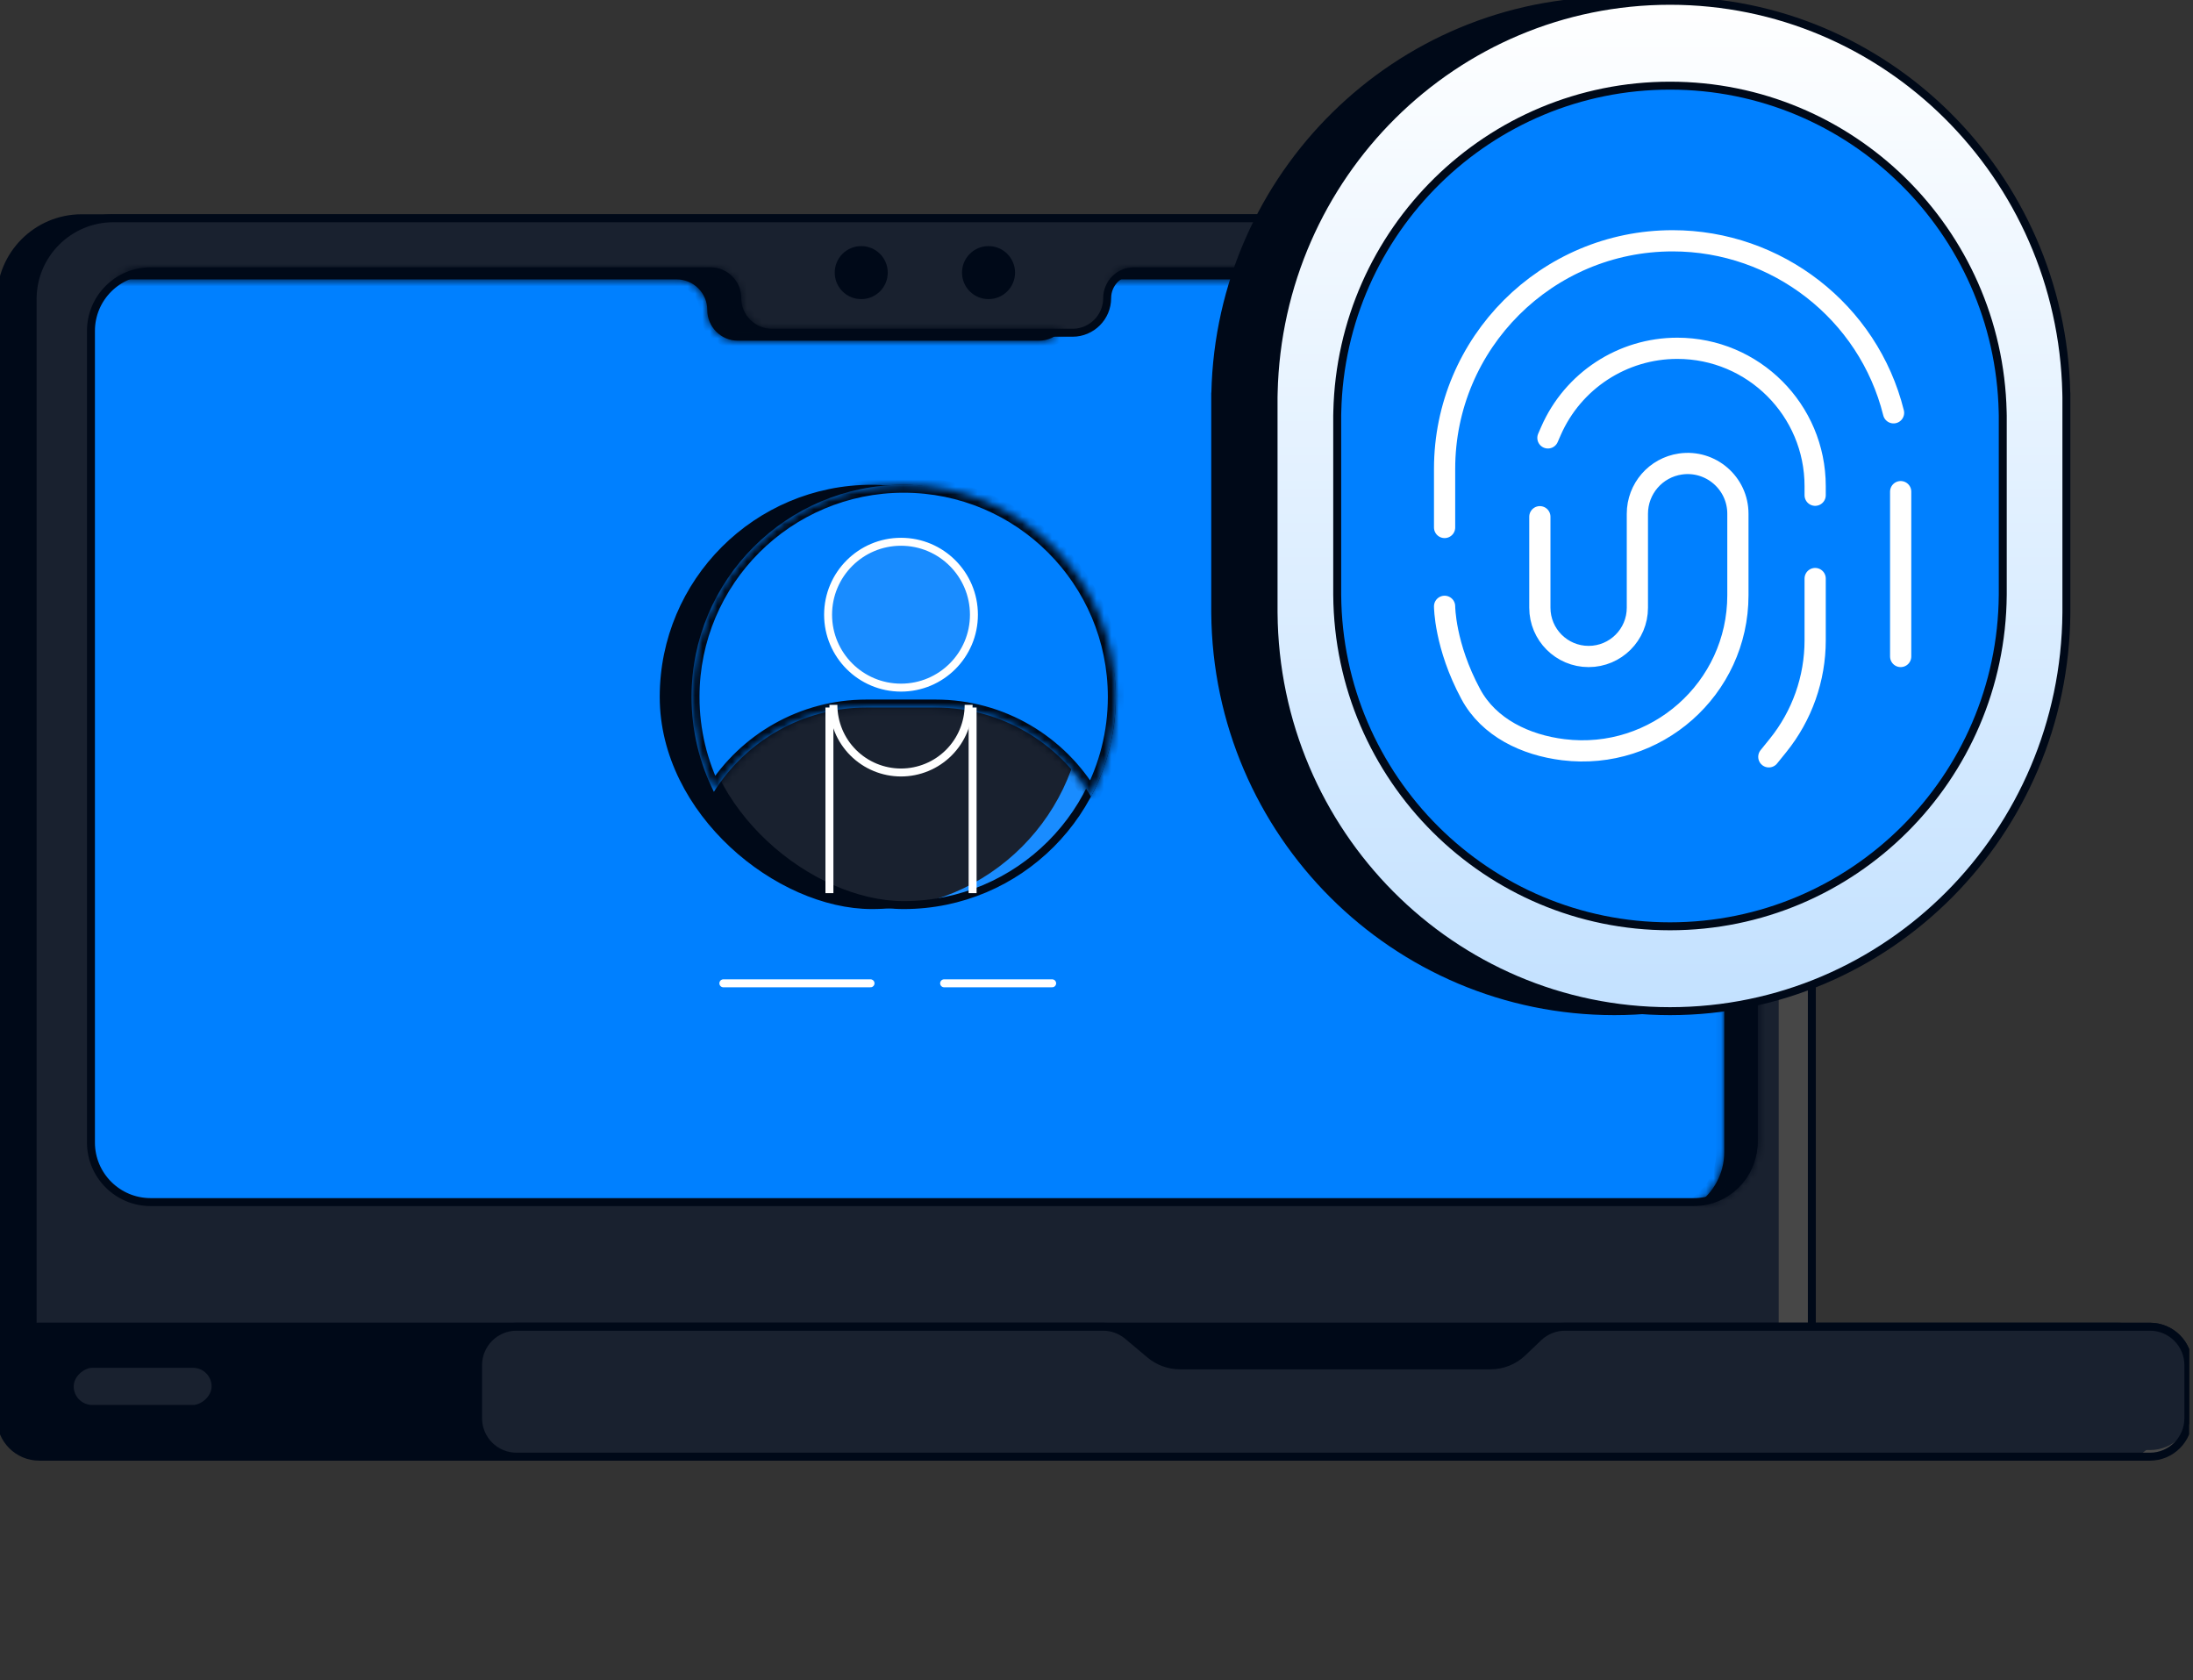
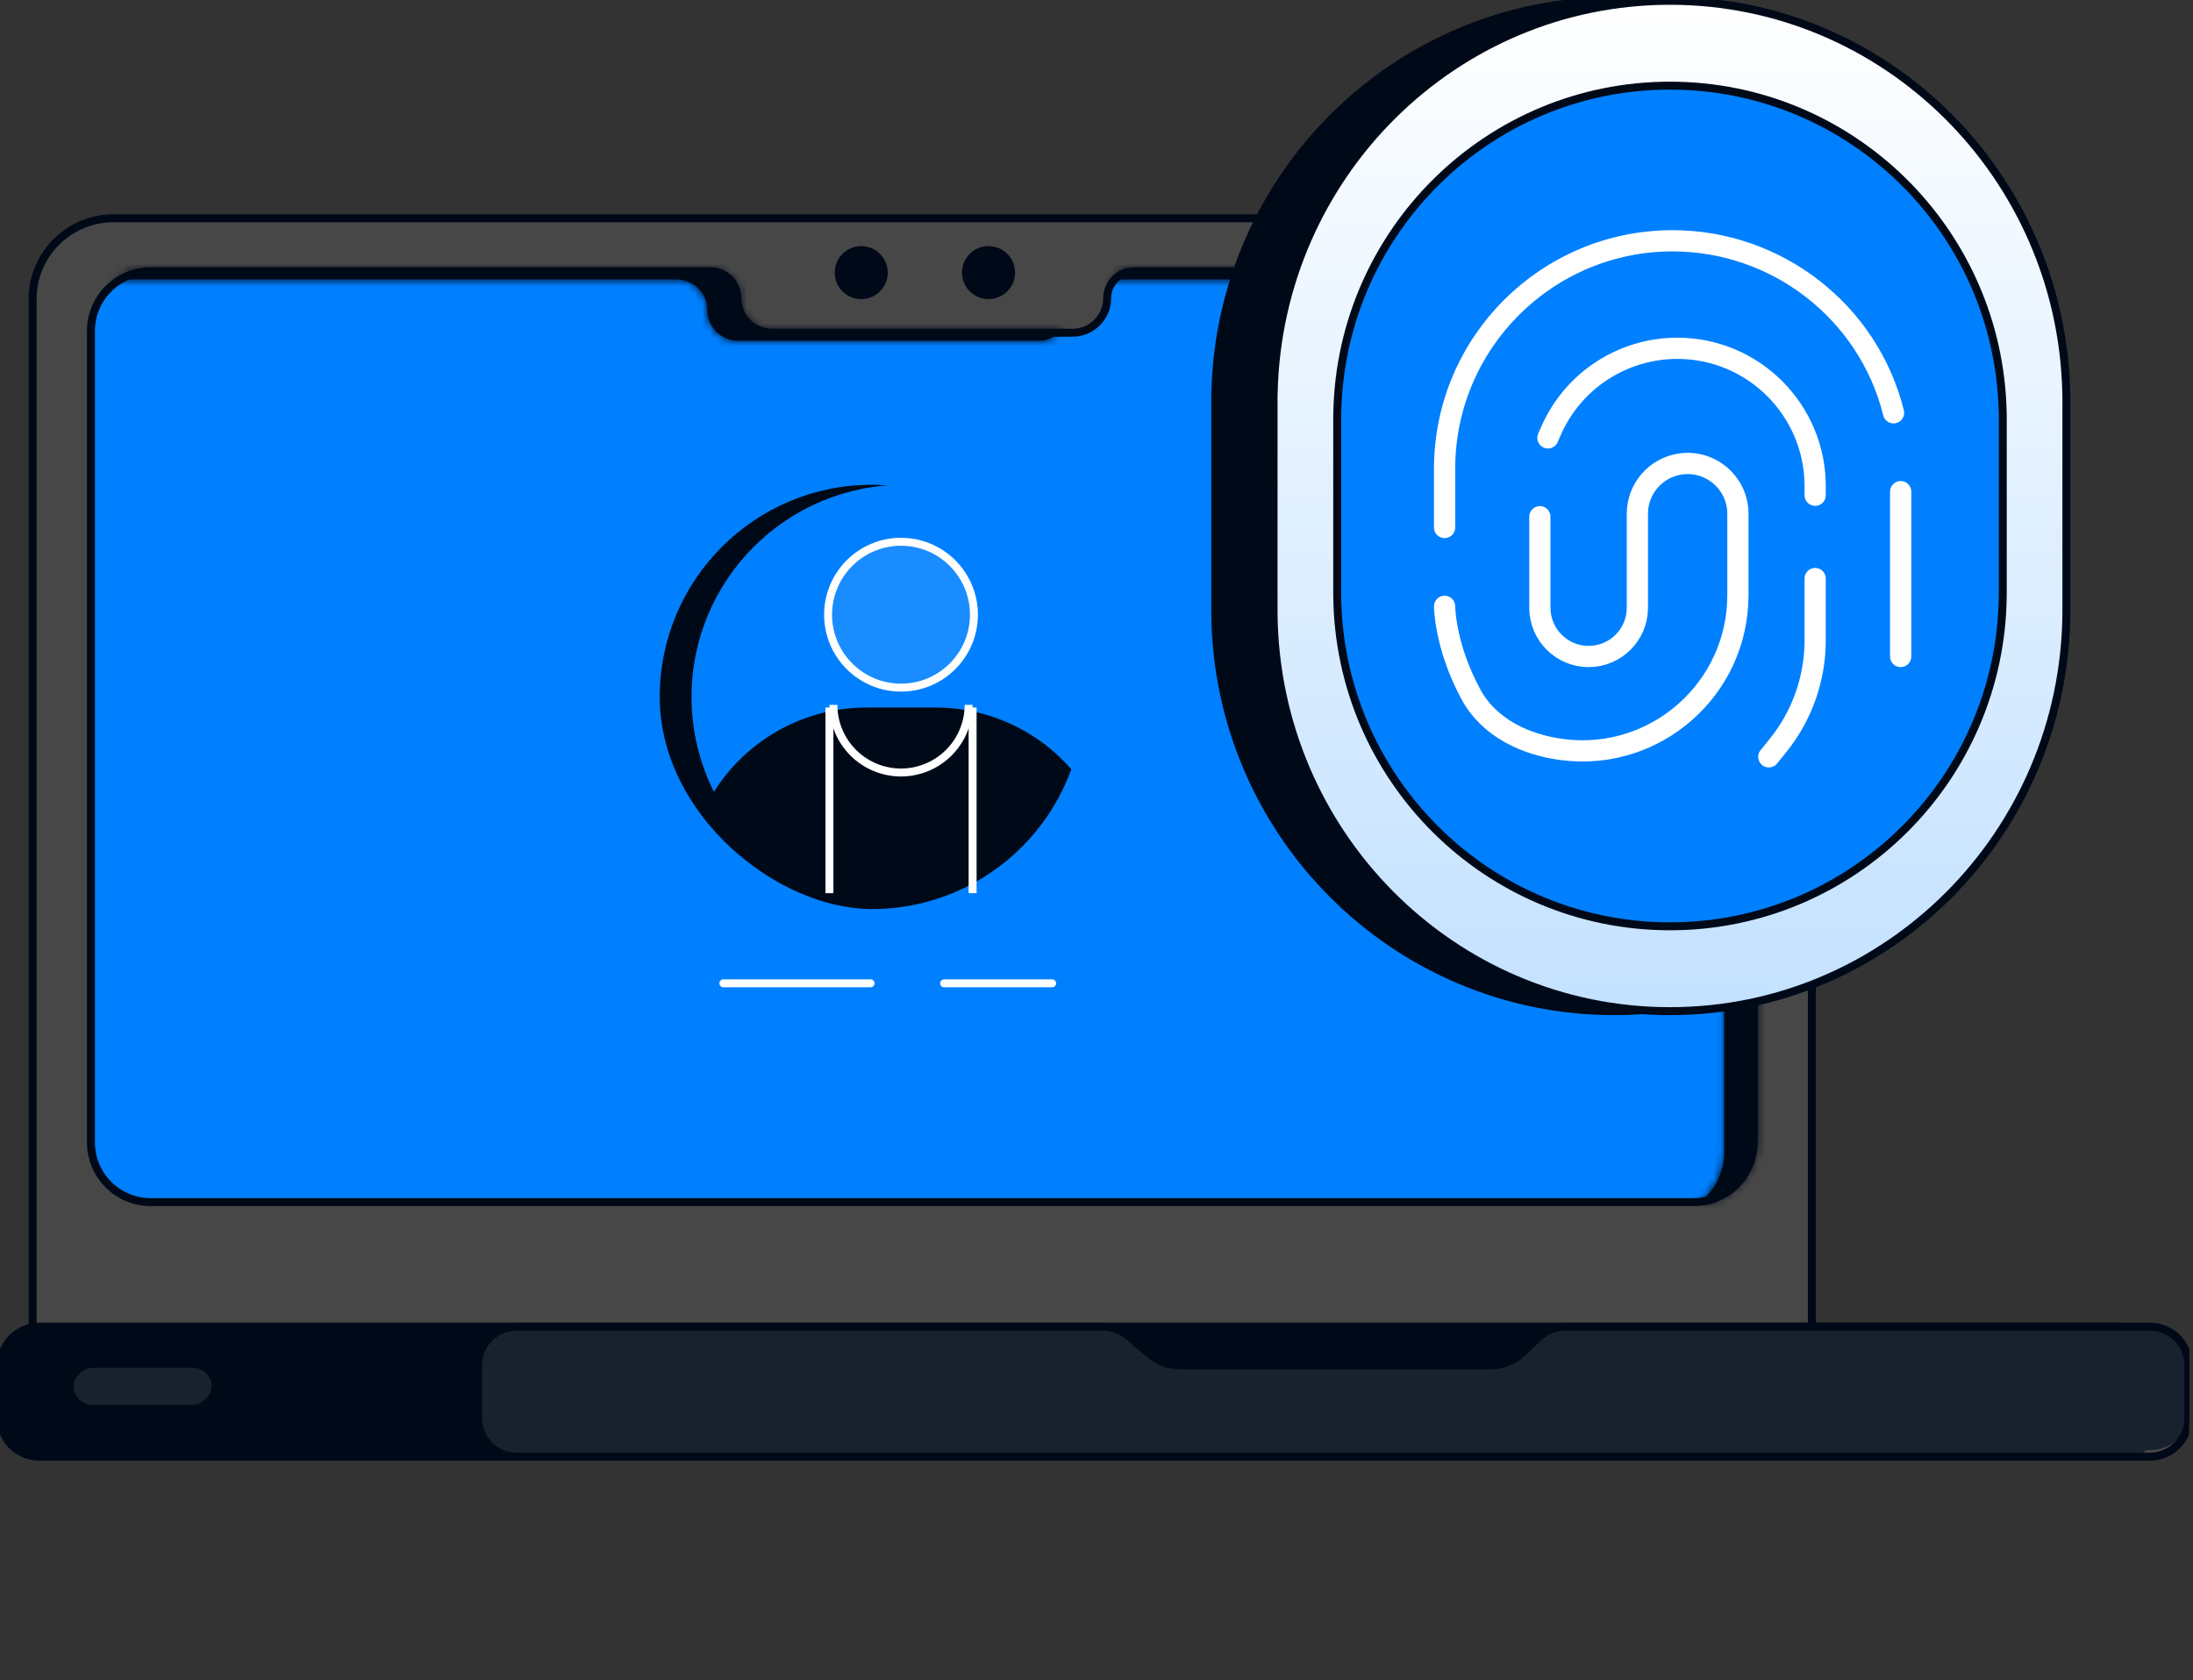
<svg xmlns="http://www.w3.org/2000/svg" width="295" height="226" viewBox="0 0 295 226" fill="none">
  <rect x="0" y="0" width="295" height="226" fill="#333333" stroke="none" />
  <g clip-path="url(#clip0_379_8352)">
-     <path d="M238.734 184.338L238.734 40.235C238.734 34.226 233.863 29.356 227.854 29.356L10.986 29.356C4.977 29.356 0.107 34.226 0.107 40.235L0.107 184.338C0.107 190.347 4.977 195.217 10.986 195.217L227.854 195.217C233.863 195.217 238.734 190.347 238.734 184.338Z" fill="#000918" stroke="#000918" stroke-width="1.07" />
    <path d="M243.728 184.338L243.728 40.235C243.728 34.226 238.857 29.356 232.849 29.356L15.267 29.356C9.258 29.356 4.387 34.226 4.387 40.235L4.387 184.338C4.387 190.347 9.258 195.217 15.267 195.217L232.849 195.217C238.857 195.217 243.728 190.347 243.728 184.338Z" fill="white" fill-opacity="0.1" stroke="#000918" stroke-width="1.07" />
    <circle cx="132.976" cy="36.668" r="3.032" fill="#000918" stroke="#000918" stroke-width="1.07" />
    <circle cx="115.853" cy="36.668" r="3.032" fill="#000918" stroke="#000918" stroke-width="1.07" />
    <path d="M235.88 153.663L235.88 44.515C235.88 40.083 232.287 36.49 227.854 36.49L180.236 36.49L152.535 36.49C150.548 36.49 148.936 38.101 148.936 40.089C148.936 42.667 146.846 44.757 144.268 44.757L124.057 44.757L103.847 44.757C101.268 44.757 99.178 42.667 99.178 40.089C99.178 38.101 97.567 36.49 95.579 36.49L67.878 36.49L20.26 36.49C15.827 36.49 12.234 40.083 12.234 44.515L12.234 153.663C12.234 158.095 15.827 161.689 20.26 161.689L227.854 161.689C232.287 161.689 235.88 158.095 235.88 153.663Z" fill="#0080FF" stroke="#000918" stroke-width="1.07" />
    <mask id="path-6-inside-1_379_8352" fill="white">
      <path fill-rule="evenodd" clip-rule="evenodd" d="M15.273 37.587C15.391 37.583 15.509 37.58 15.627 37.58L63.286 37.58L91.021 37.58C93.298 37.58 95.144 39.426 95.144 41.703C95.144 43.98 96.99 45.826 99.267 45.826L119.506 45.826L139.745 45.826C141.025 45.826 142.169 45.242 142.925 44.327L124.004 44.327L103.765 44.327C101.488 44.327 99.642 42.481 99.642 40.204C99.642 37.927 97.796 36.081 95.519 36.081L67.784 36.081L20.125 36.081C18.324 36.081 16.652 36.637 15.273 37.587ZM149.308 37.58C150.064 36.665 151.208 36.081 152.488 36.081L180.223 36.081L227.882 36.081C232.61 36.081 236.443 39.914 236.443 44.642V153.453C236.443 158.062 232.8 161.821 228.236 162.006C230.477 160.462 231.945 157.879 231.945 154.952V46.141C231.945 41.413 228.113 37.58 223.385 37.58L175.726 37.58L149.308 37.58Z" />
    </mask>
    <path fill-rule="evenodd" clip-rule="evenodd" d="M15.273 37.587C15.391 37.583 15.509 37.58 15.627 37.58L63.286 37.58L91.021 37.58C93.298 37.58 95.144 39.426 95.144 41.703C95.144 43.98 96.99 45.826 99.267 45.826L119.506 45.826L139.745 45.826C141.025 45.826 142.169 45.242 142.925 44.327L124.004 44.327L103.765 44.327C101.488 44.327 99.642 42.481 99.642 40.204C99.642 37.927 97.796 36.081 95.519 36.081L67.784 36.081L20.125 36.081C18.324 36.081 16.652 36.637 15.273 37.587ZM149.308 37.58C150.064 36.665 151.208 36.081 152.488 36.081L180.223 36.081L227.882 36.081C232.61 36.081 236.443 39.914 236.443 44.642V153.453C236.443 158.062 232.8 161.821 228.236 162.006C230.477 160.462 231.945 157.879 231.945 154.952V46.141C231.945 41.413 228.113 37.58 223.385 37.58L175.726 37.58L149.308 37.58Z" fill="#000918" />
    <path d="M15.627 37.58L15.627 36.51H15.627V37.58ZM15.273 37.587L14.666 36.706L11.618 38.807L15.317 38.657L15.273 37.587ZM63.286 37.58L63.286 38.65L63.286 37.58ZM91.021 37.58L91.021 38.65L91.021 37.58ZM99.267 45.826L99.267 44.756H99.267V45.826ZM119.506 45.826L119.506 44.756H119.506L119.506 45.826ZM139.745 45.826L139.745 46.896H139.745V45.826ZM142.925 44.327L143.751 45.008L145.197 43.257L142.925 43.257L142.925 44.327ZM124.004 44.327L124.004 43.257H124.004L124.004 44.327ZM103.765 44.327L103.765 43.257H103.765V44.327ZM95.519 36.081L95.519 35.011L95.519 36.081ZM67.784 36.081L67.784 37.151L67.784 36.081ZM20.125 36.081L20.125 37.151L20.125 36.081ZM152.488 36.081L152.488 37.151L152.488 36.081ZM149.308 37.58L148.483 36.899L147.036 38.65L149.308 38.65L149.308 37.58ZM180.223 36.081L180.223 35.011L180.223 36.081ZM227.882 36.081L227.882 37.151L227.882 36.081ZM228.236 162.006L227.629 161.125L224.58 163.226L228.28 163.075L228.236 162.006ZM223.385 37.58L223.385 38.65L223.385 37.58ZM175.726 37.58L175.726 36.51L175.726 37.58ZM15.627 36.51C15.494 36.51 15.362 36.513 15.23 36.518L15.317 38.657C15.42 38.653 15.523 38.65 15.627 38.65V36.51ZM63.286 36.51L15.627 36.51L15.627 38.65L63.286 38.65L63.286 36.51ZM91.021 36.51L63.286 36.51L63.286 38.65L91.021 38.65L91.021 36.51ZM96.214 41.703C96.214 38.835 93.889 36.51 91.021 36.51L91.021 38.65C92.707 38.65 94.074 40.017 94.074 41.703H96.214ZM99.267 44.756C97.581 44.756 96.214 43.389 96.214 41.703H94.074C94.074 44.571 96.399 46.896 99.267 46.896V44.756ZM119.506 44.756L99.267 44.756L99.267 46.896L119.506 46.896L119.506 44.756ZM139.745 44.756L119.506 44.756L119.506 46.896L139.745 46.896L139.745 44.756ZM142.1 43.645C141.539 44.325 140.693 44.756 139.745 44.756V46.896C141.358 46.896 142.8 46.159 143.751 45.008L142.1 43.645ZM142.925 43.257L124.004 43.257L124.004 45.397L142.925 45.397L142.925 43.257ZM124.004 43.257L103.765 43.257L103.765 45.397L124.004 45.397L124.004 43.257ZM103.765 43.257C102.079 43.257 100.712 41.89 100.712 40.204H98.572C98.572 43.072 100.897 45.397 103.765 45.397V43.257ZM100.712 40.204C100.712 37.336 98.387 35.011 95.519 35.011L95.519 37.151C97.205 37.151 98.572 38.518 98.572 40.204H100.712ZM95.519 35.011L67.784 35.011L67.784 37.151L95.519 37.151L95.519 35.011ZM67.784 35.011L20.125 35.011L20.125 37.151L67.784 37.151L67.784 35.011ZM20.125 35.011C18.1 35.011 16.218 35.637 14.666 36.706L15.881 38.469C17.087 37.638 18.547 37.151 20.125 37.151L20.125 35.011ZM152.488 35.011C150.875 35.011 149.434 35.748 148.483 36.899L150.133 38.262C150.695 37.582 151.541 37.151 152.488 37.151L152.488 35.011ZM180.223 35.011L152.488 35.011L152.488 37.151L180.223 37.151L180.223 35.011ZM227.882 35.011L180.223 35.011L180.223 37.151L227.882 37.151L227.882 35.011ZM237.513 44.642C237.513 39.323 233.201 35.011 227.882 35.011L227.882 37.151C232.019 37.151 235.373 40.505 235.373 44.642H237.513ZM237.513 153.453V44.642H235.373V153.453H237.513ZM228.28 163.075C233.415 162.867 237.513 158.639 237.513 153.453H235.373C235.373 157.486 232.185 160.775 228.193 160.937L228.28 163.075ZM228.843 162.887C231.361 161.152 233.015 158.245 233.015 154.952H230.875C230.875 157.512 229.592 159.772 227.629 161.125L228.843 162.887ZM233.015 154.952V46.141H230.875V154.952H233.015ZM233.015 46.141C233.015 40.822 228.704 36.51 223.385 36.51L223.385 38.65C227.522 38.65 230.875 42.004 230.875 46.141H233.015ZM223.385 36.51L175.726 36.51L175.726 38.65L223.385 38.65L223.385 36.51ZM175.726 36.51L149.308 36.51L149.308 38.65L175.726 38.65L175.726 36.51Z" fill="#000918" mask="url(#path-6-inside-1_379_8352)" />
    <path d="M290.098 190.759L290.098 183.625C290.098 180.768 287.782 178.453 284.926 178.453L5.279 178.453C2.423 178.453 0.107 180.768 0.107 183.625L0.107 190.759C0.107 193.615 2.423 195.931 5.279 195.931L284.926 195.931C287.782 195.931 290.098 193.615 290.098 190.759Z" fill="#000918" stroke="#000918" stroke-width="1.07" />
    <path d="M294.377 189.332L294.377 183.625C294.377 180.769 292.061 178.453 289.205 178.453L4.387 178.453L4.387 189.332C4.387 192.188 6.702 194.504 9.559 194.504L289.205 194.504C292.061 194.504 294.377 192.188 294.377 189.332Z" fill="#000918" stroke="#000918" stroke-width="1.07" />
    <rect x="9.38" y="189.51" width="6.064" height="19.618" rx="3.032" transform="rotate(-90 9.38 189.51)" fill="white" fill-opacity="0.1" stroke="#000918" stroke-width="1.07" />
    <path d="M294.377 190.759L294.377 183.625C294.377 180.768 292.061 178.453 289.205 178.453L237.128 178.453L210.523 178.453C209.192 178.453 207.914 178.965 206.951 179.884L204.819 181.919C203.658 183.028 202.114 183.646 200.509 183.646L179.344 183.646L158.72 183.646C157.253 183.646 155.832 183.129 154.708 182.187L151.699 179.662C150.768 178.881 149.591 178.453 148.375 178.453L121.56 178.453L69.483 178.453C66.626 178.453 64.311 180.768 64.311 183.625L64.311 190.759C64.311 193.615 66.626 195.931 69.483 195.931L289.205 195.931C292.061 195.931 294.377 193.615 294.377 190.759Z" fill="white" fill-opacity="0.1" stroke="#000918" stroke-width="1.07" />
    <path d="M163.472 82.224V82.011V54.102V53.349H163.474L163.486 52.826C164.16 23.592 187.933 0.107 217.154 0.107C246.375 0.107 270.147 23.592 270.821 52.826L270.833 53.349H270.836V54.102V82.011V82.224L270.834 82.436C270.607 112.064 246.658 136.006 217.154 136.006C187.65 136.006 163.7 112.064 163.473 82.436L163.472 82.224Z" fill="#000918" stroke="#000918" stroke-width="1.07" />
    <path d="M171.318 82.224V82.011V54.102V53.349H171.321L171.333 52.826C172.002 23.589 195.62 0.107 224.644 0.107C253.667 0.107 277.285 23.589 277.955 52.826L277.967 53.349H277.969V54.102V82.011V82.223L277.968 82.436C277.742 112.068 253.948 136.006 224.644 136.006C195.339 136.006 171.546 112.068 171.32 82.436L171.318 82.224Z" fill="url(#paint0_linear_379_8352)" stroke="#000918" stroke-width="1.07" />
    <path d="M179.881 80.04L179.88 79.863V79.686V56.428V55.89H179.88L179.892 55.367C180.454 31.055 200.277 11.521 224.645 11.521C249.012 11.521 268.835 31.055 269.397 55.367L269.409 55.89H269.409V56.428V79.686V79.862L269.408 80.04C269.219 104.68 249.248 124.593 224.645 124.593C200.041 124.593 180.071 104.68 179.881 80.04Z" fill="#0080FF" stroke="#000918" stroke-width="1.07" />
    <path d="M255.676 88.302V66.129M194.325 81.553C194.325 81.553 194.325 86.823 197.848 93.364C200.277 97.875 205.206 100.215 210.291 100.84V100.84C222.772 102.374 233.78 92.636 233.78 80.061V73.841V69.102C233.78 64.988 230.137 61.828 226.064 62.409V62.409C222.733 62.884 220.258 65.737 220.258 69.102V81.743C220.258 85.365 217.322 88.302 213.699 88.302V88.302C210.077 88.302 207.14 85.365 207.14 81.743V69.503M194.325 70.949V63.063C194.325 46.122 208.059 32.388 225.001 32.388V32.388V32.388C239.008 32.388 251.338 41.931 254.718 55.525V55.525M244.173 66.611V65.394C244.173 55.152 235.869 46.848 225.627 46.848V46.848C218.258 46.848 211.589 51.21 208.636 57.96L208.225 58.899M237.942 101.798L239.175 100.272C242.409 96.269 244.173 91.279 244.173 86.132V86.132V77.818" stroke="white" stroke-width="2.854" stroke-linecap="round" stroke-linejoin="round" />
    <rect x="-0.535" y="-0.535" width="56.001" height="56.001" rx="28" transform="matrix(3.41176e-08 -1 -1 -5.60029e-08 144.747 121.204)" fill="#000918" stroke="#000918" stroke-width="1.07" />
-     <rect x="-0.535" y="-0.535" width="56.001" height="56.001" rx="28" transform="matrix(3.41176e-08 -1 -1 -5.60029e-08 149.025 121.204)" fill="white" fill-opacity="0.1" stroke="#000918" stroke-width="1.07" />
    <mask id="path-18-inside-2_379_8352" fill="white">
      <path fill-rule="evenodd" clip-rule="evenodd" d="M96.033 106.504C100.328 99.692 107.919 95.165 116.567 95.165H125.841C134.755 95.165 142.545 99.974 146.761 107.138C148.89 103.143 150.096 98.582 150.096 93.739C150.096 77.979 137.32 65.203 121.561 65.203C105.801 65.203 93.025 77.979 93.025 93.739C93.025 98.327 94.109 102.663 96.033 106.504Z" />
    </mask>
    <path fill-rule="evenodd" clip-rule="evenodd" d="M96.033 106.504C100.328 99.692 107.919 95.165 116.567 95.165H125.841C134.755 95.165 142.545 99.974 146.761 107.138C148.89 103.143 150.096 98.582 150.096 93.739C150.096 77.979 137.32 65.203 121.561 65.203C105.801 65.203 93.025 77.979 93.025 93.739C93.025 98.327 94.109 102.663 96.033 106.504Z" fill="#0080FF" />
-     <path d="M96.033 106.504L95.076 106.984L95.927 108.68L96.938 107.075L96.033 106.504ZM146.761 107.138L145.838 107.681L146.807 109.327L147.705 107.641L146.761 107.138ZM93.025 93.739L94.096 93.739L93.025 93.739ZM116.567 94.095C107.536 94.095 99.61 98.823 95.128 105.934L96.938 107.075C101.045 100.56 108.301 96.235 116.567 96.235V94.095ZM125.841 94.095H116.567V96.235H125.841V94.095ZM147.683 106.595C143.283 99.118 135.149 94.095 125.841 94.095V96.235C134.36 96.235 141.807 100.83 145.838 107.681L147.683 106.595ZM147.705 107.641C149.914 103.495 151.166 98.761 151.166 93.739H149.026C149.026 98.402 147.865 102.791 145.816 106.635L147.705 107.641ZM151.166 93.739C151.166 77.388 137.911 64.133 121.561 64.133L121.561 66.273C136.729 66.273 149.026 78.57 149.026 93.739H151.166ZM121.561 64.133C105.21 64.133 91.955 77.388 91.955 93.739L94.096 93.739C94.096 78.57 106.392 66.273 121.561 66.273L121.561 64.133ZM91.955 93.739C91.955 98.497 93.079 102.997 95.076 106.984L96.99 106.025C95.138 102.329 94.096 98.157 94.096 93.739L91.955 93.739Z" fill="#000918" mask="url(#path-18-inside-2_379_8352)" />
    <path d="M130.3 94.809C130.3 97.221 129.341 99.535 127.636 101.24C125.93 102.946 123.616 103.905 121.204 103.905C118.792 103.905 116.478 102.946 114.772 101.24C113.067 99.535 112.108 97.221 112.108 94.809" stroke="white" stroke-width="1.07" stroke-linejoin="round" />
    <path d="M111.573 95.165V120.134" stroke="white" stroke-width="1.07" />
    <path d="M130.834 95.165V120.134" stroke="white" stroke-width="1.07" />
    <circle cx="121.203" cy="82.681" r="9.809" fill="white" fill-opacity="0.1" stroke="white" stroke-width="1.07" />
    <path d="M97.305 132.261L117.102 132.261M141.535 132.261L127 132.261" stroke="white" stroke-width="1.07" stroke-linecap="round" />
  </g>
  <defs>
    <linearGradient id="paint0_linear_379_8352" x1="224.644" y1="-0.428" x2="224.644" y2="136.541" gradientUnits="userSpaceOnUse">
      <stop stop-color="white" />
      <stop offset="1" stop-color="#C3E1FF" />
    </linearGradient>
    <clipPath id="clip0_379_8352">
      <rect width="294.485" height="226" fill="white" />
    </clipPath>
  </defs>
</svg>